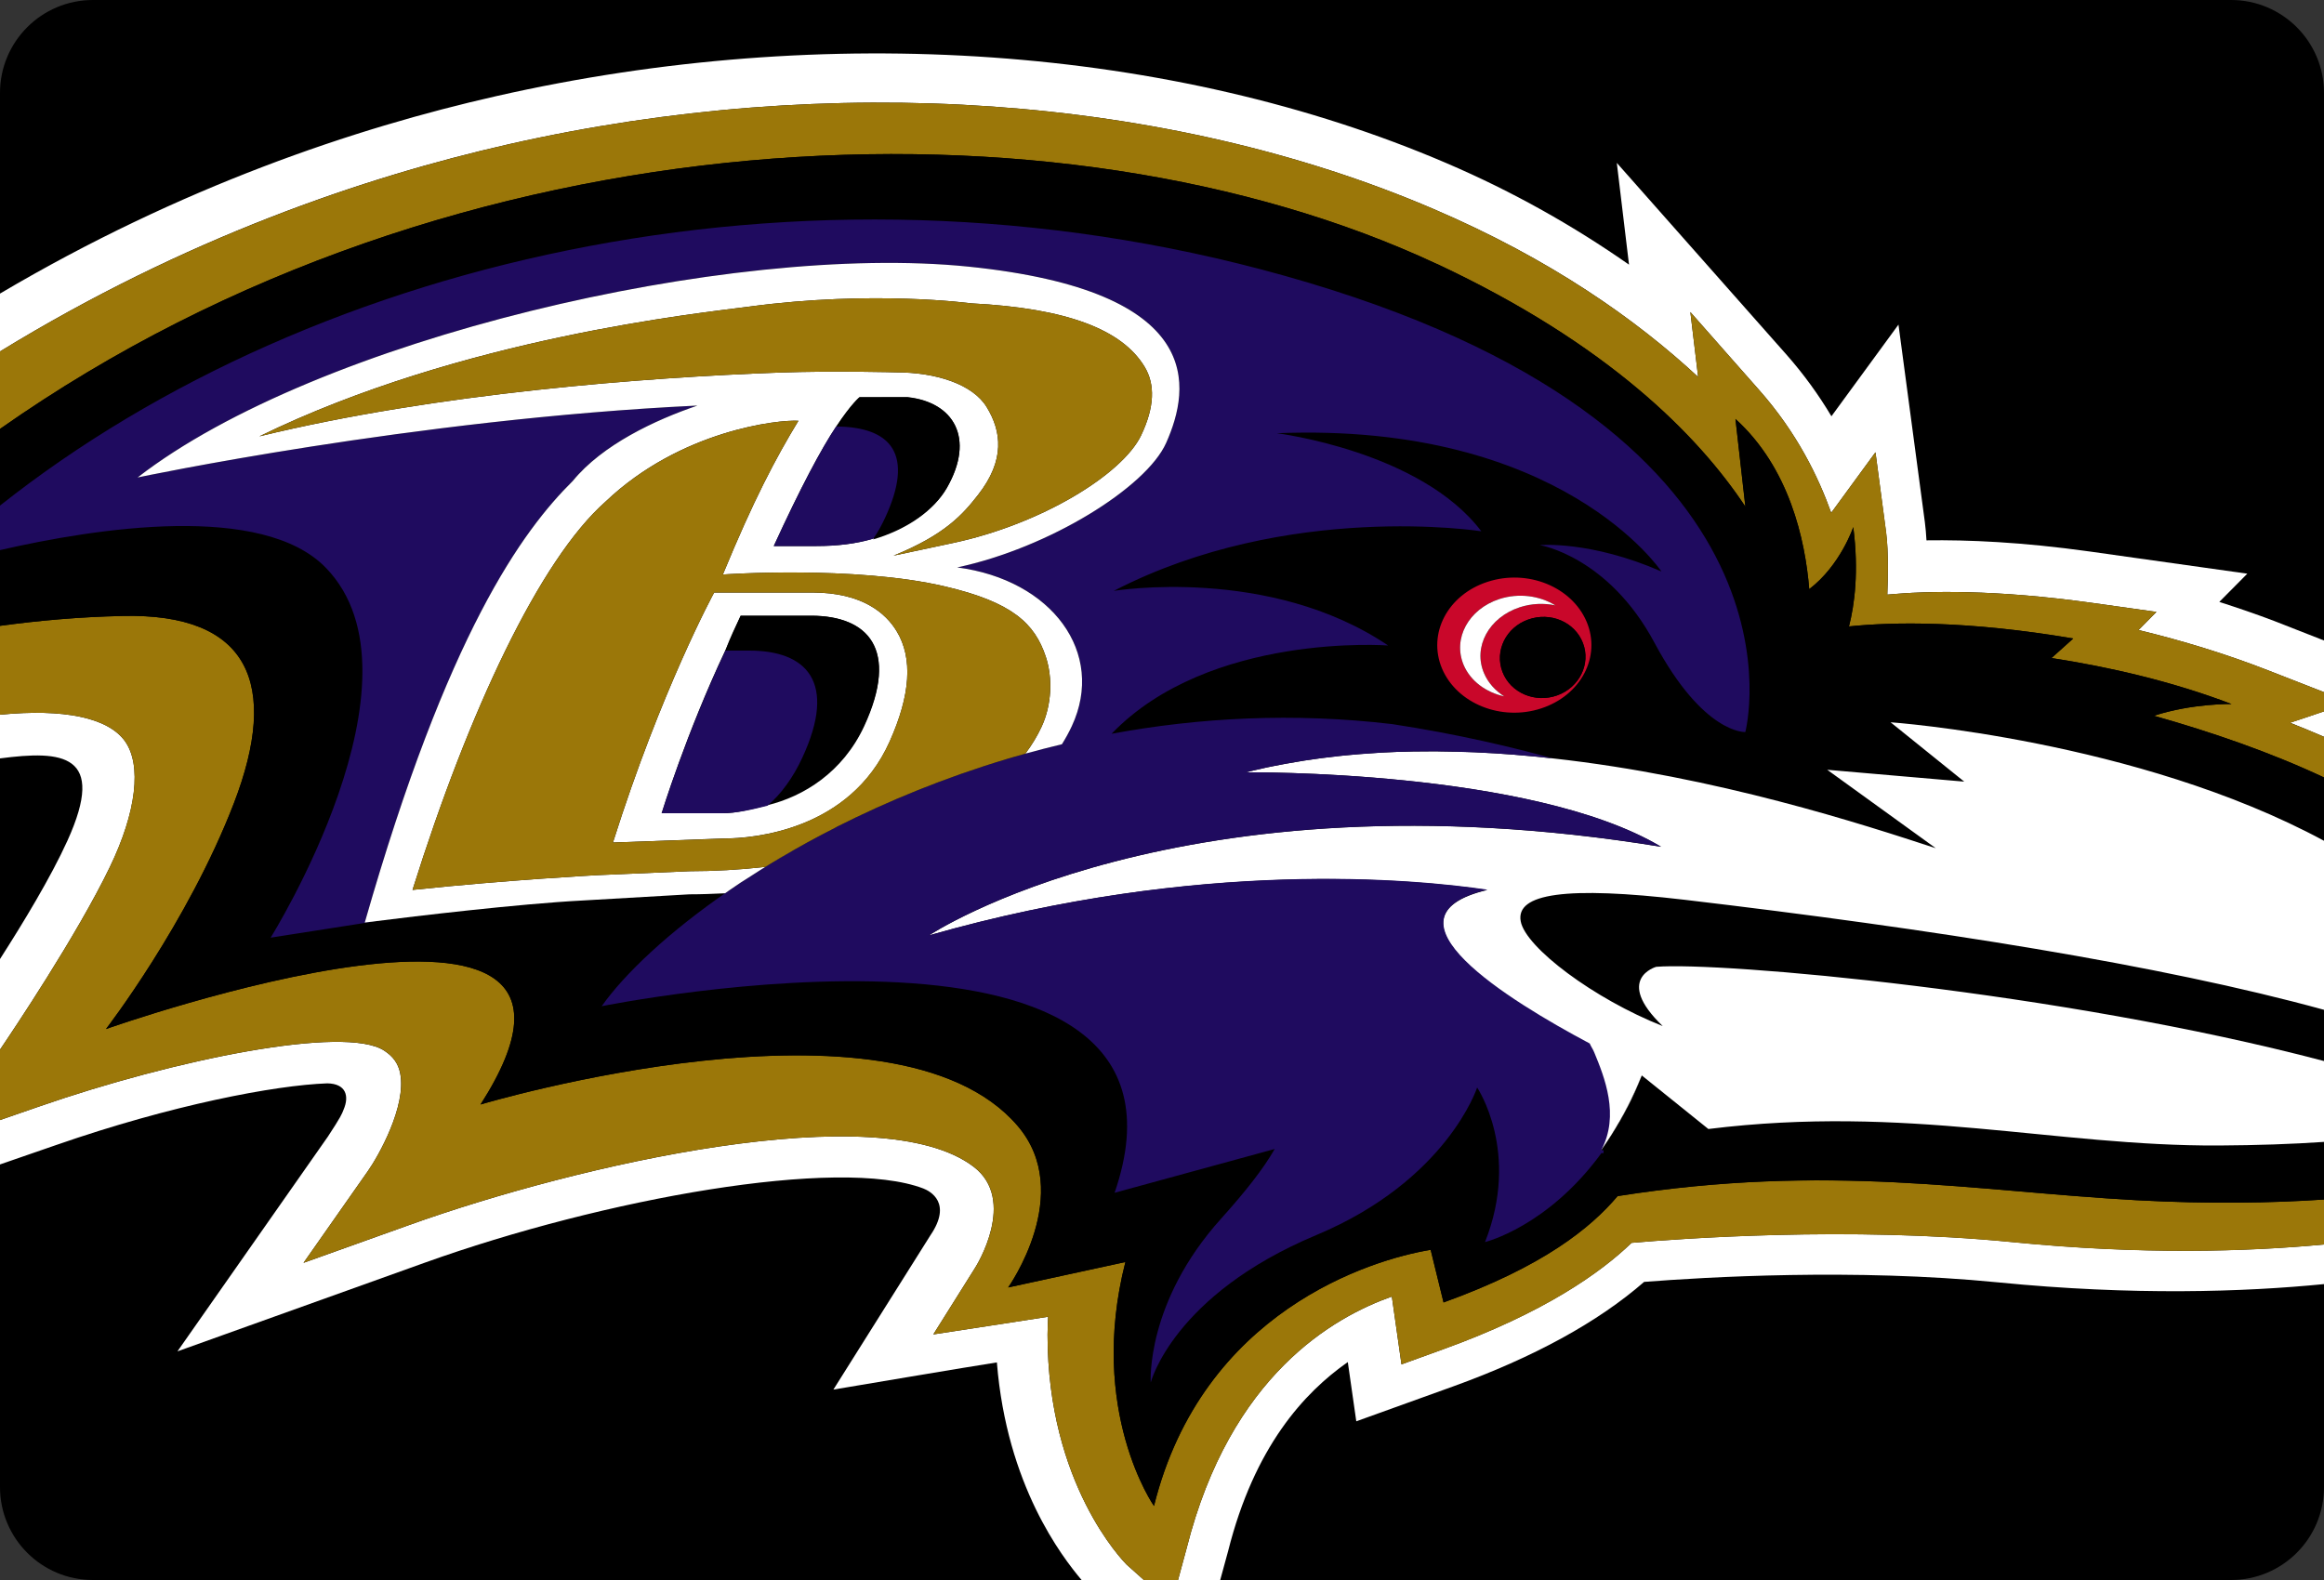
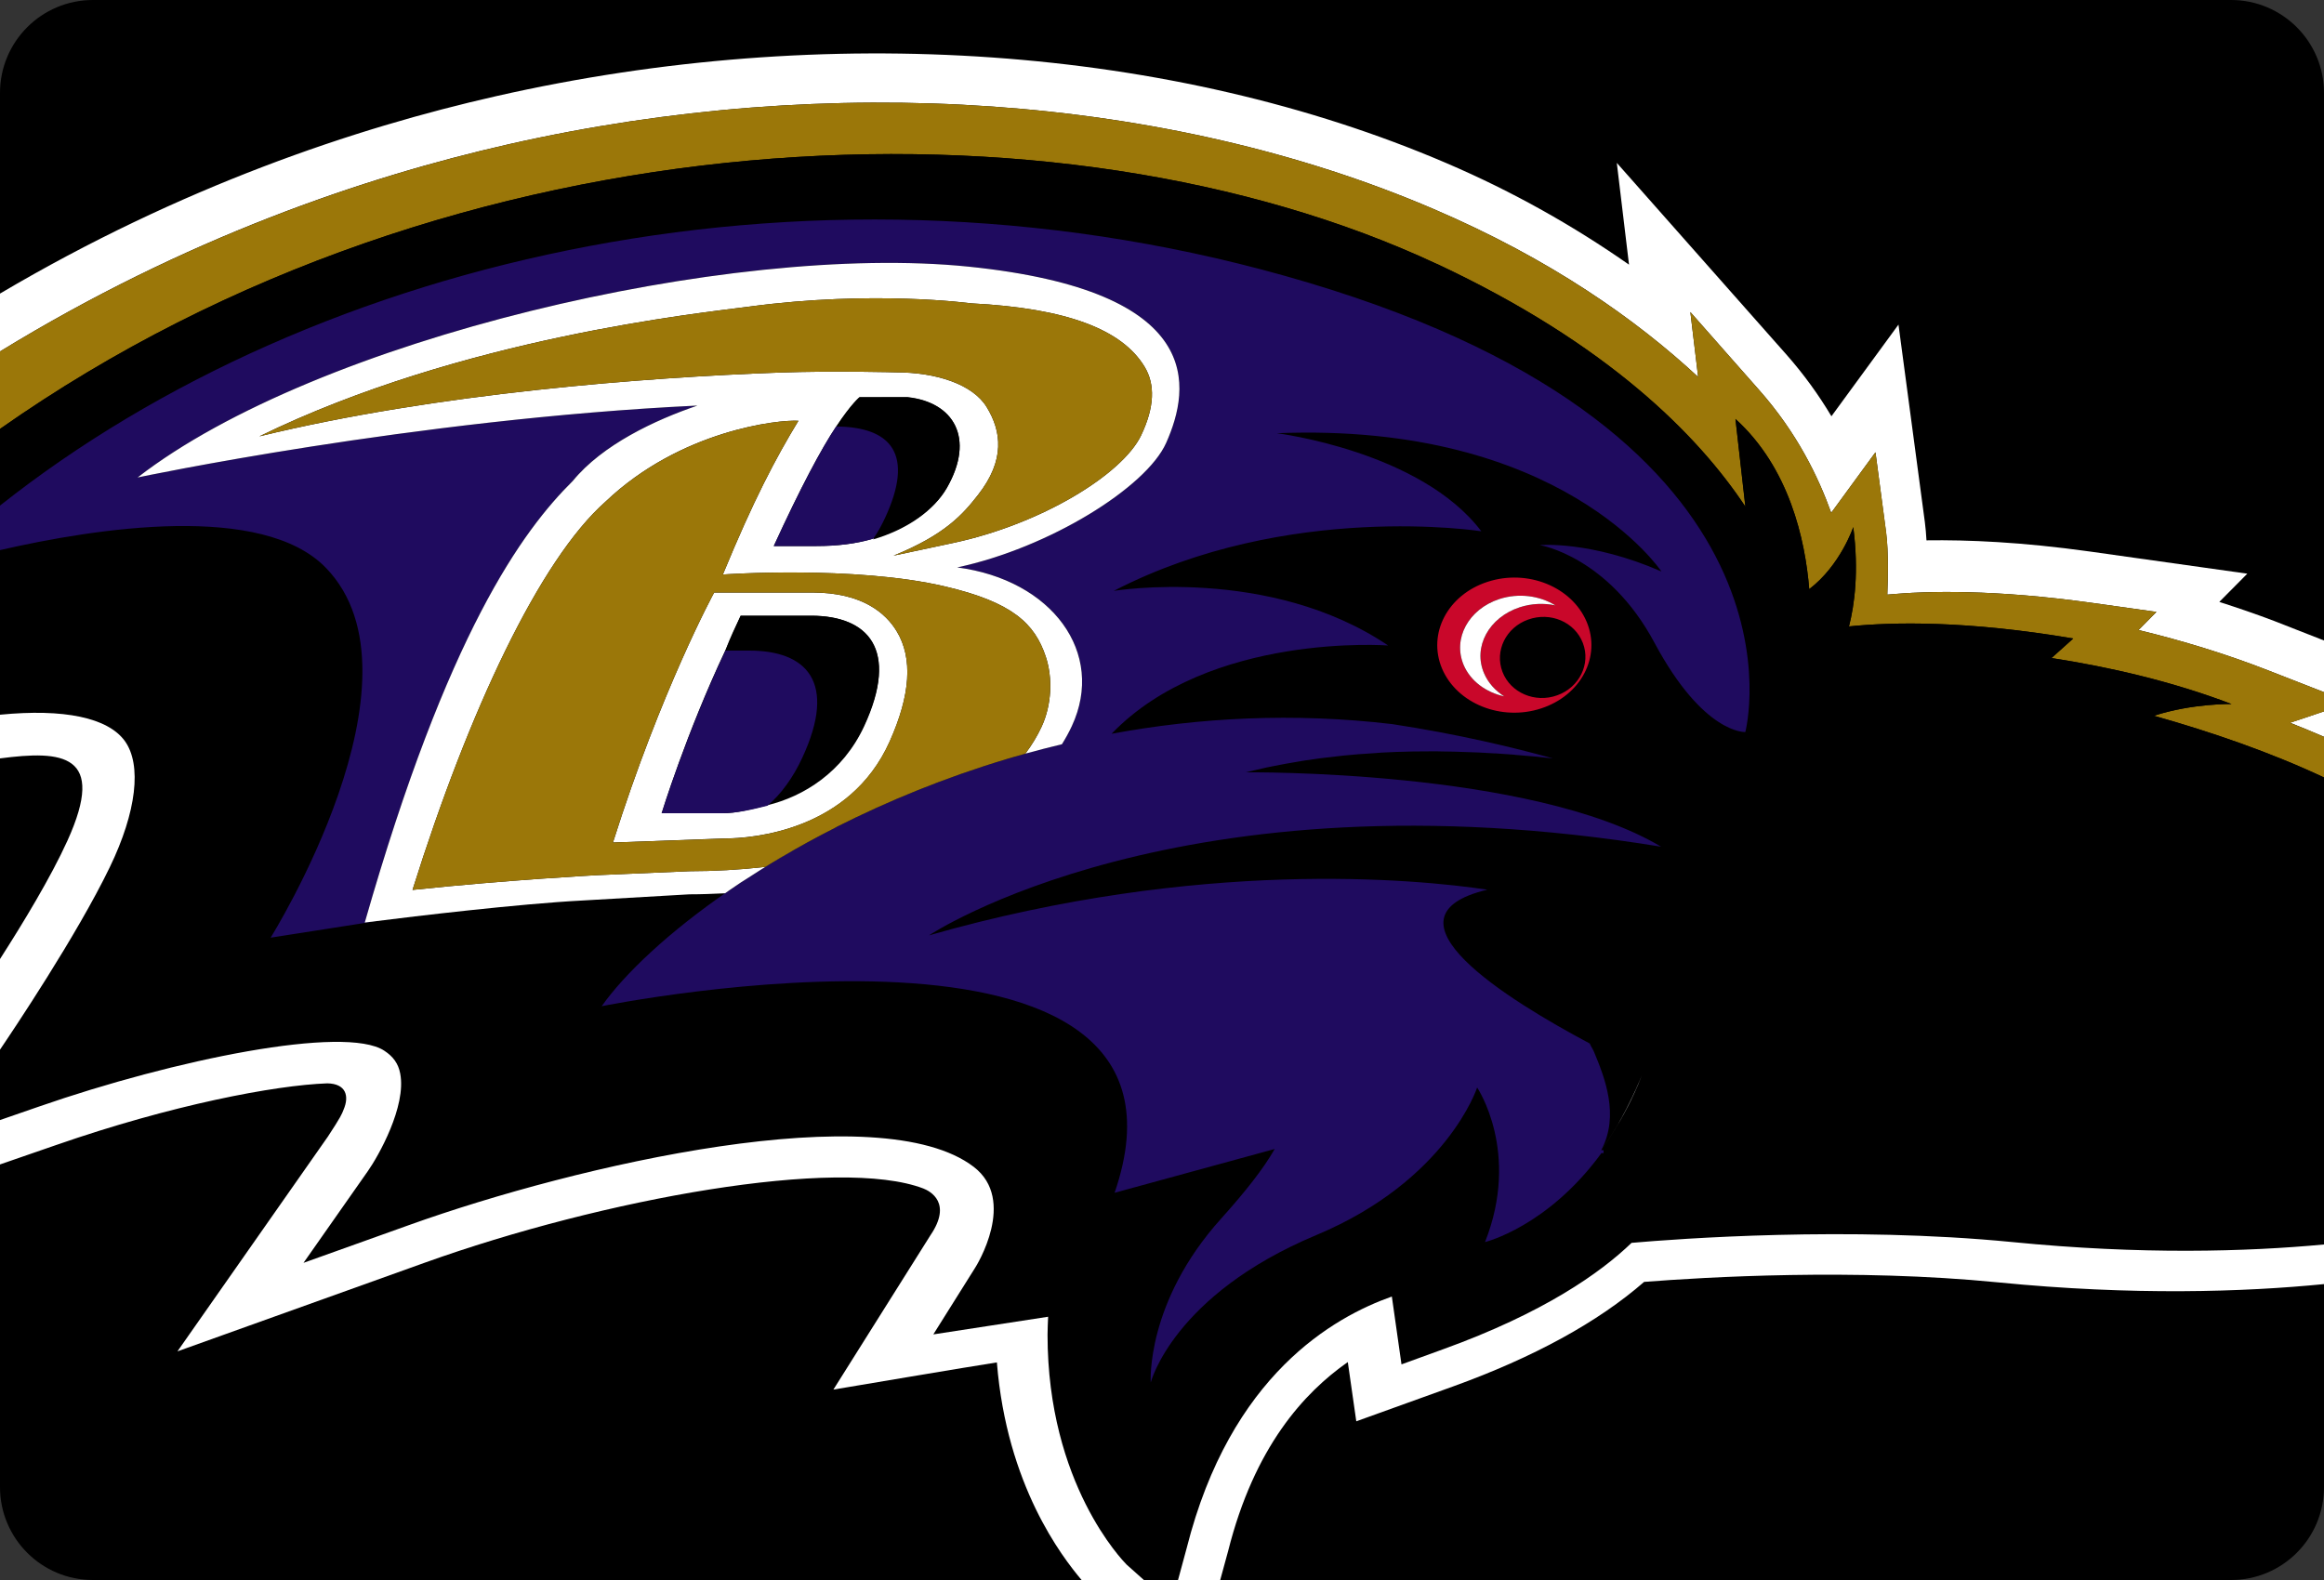
<svg xmlns="http://www.w3.org/2000/svg" width="200" height="136">
  <rect width="100%" height="100%" fill="#333333" stroke="none" />
  <g class="layer">
    <title>Layer 1</title>
    <path d="m200,128c0,4.42 -3.58,8 -8,8l-184,0c-4.42,0 -8,-3.58 -8,-8l0,-120c0,-4.42 3.58,-8 8,-8l184,0c4.42,0 8,3.58 8,8l0,120z" fill="#000000" id="svg_1" />
    <path d="m171.94,110.38c-12.34,-1.22 -25.19,-0.45 -30.45,-0.04c-3.98,3.46 -9.5,6.49 -16.48,9.01l-8.29,2.99c0,0 -0.73,-5.1 -0.73,-5.1c-3.79,2.65 -8.04,7.33 -10.3,16.27l-0.68,2.49l86.99,0c4.42,0 8,-3.18 8,-7.6l0,-17.87c-6.89,0.68 -16.42,1 -28.06,-0.15z" fill="none" id="svg_3" />
    <path d="m0,65.28l0,17.27c1.98,-3.09 4.36,-7.01 5.8,-10.18c3.41,-7.51 -0.45,-7.79 -5.8,-7.09z" fill="none" id="svg_4" />
    <path d="m71.72,119.61l8.35,-13.28c1.9,-2.79 -0.02,-3.81 -0.61,-4.03c-7.25,-2.77 -27.53,0.87 -42.94,6.4l-21.25,7.61l12.95,-18.49c1.12,-1.7 1.2,-1.92 1.35,-2.32c0.5,-1.16 0.21,-2.22 -1.4,-2.25c-4.51,0.16 -13.43,1.86 -23.37,5.32l-4.8,1.66l0,28.17c0,4.42 3.58,7.6 8,7.6l85.08,0c-1.68,-2 -6.44,-8.13 -7.28,-18.73c-1.76,0.26 -14.08,2.34 -14.08,2.34z" fill="none" id="svg_5" />
    <path d="m124.45,14.03c5.77,2.48 10.99,5.43 15.74,8.75c-0.47,-3.89 -1.05,-8.76 -1.05,-8.76l14.64,16.56c1.45,1.64 2.72,3.39 3.83,5.25c0.52,-0.72 5.77,-7.89 5.77,-7.89s2.27,17 2.27,17c0.06,0.48 0.11,1 0.14,1.57c3.55,-0.05 8.17,0.14 14.04,0.96l13.57,1.91c0,0 -1.24,1.25 -2.41,2.43c1.61,0.52 3.2,1.06 4.72,1.64l4.29,1.68l0,-47.13c0,-4.42 -3.58,-8 -8,-8l-184,0c-4.42,0 -8,3.58 -8,8l0,17.27c15.55,-9.19 30.53,-14.24 42.73,-17c28.38,-6.44 58.17,-4.34 81.72,5.76z" fill="none" id="svg_6" />
    <path d="m200,63.42l0,-2.19l-2.92,0.98c0.98,0.39 1.95,0.79 2.92,1.21z" fill="#FFFFFF" id="svg_7" />
    <path d="m123.37,17.99c10.09,4.32 17.45,9.52 22.77,14.46l-0.67,-5.59l5.91,6.7c3.3,3.73 5.11,7.52 6.21,10.58c0.48,-0.66 3.81,-5.21 3.81,-5.21l0.91,6.87c0.12,0.88 0.16,1.96 0.16,3.07c0,0.79 -0.02,1.57 -0.05,2.31c3.42,-0.32 9.24,-0.46 17.68,0.72l5.48,0.77c0,0 -0.8,0.81 -1.54,1.56c3.84,0.93 7.55,2.07 11.09,3.45l4.87,1.9l0,-4.45l-4.29,-1.68c-1.52,-0.58 -3.11,-1.12 -4.72,-1.64c1.17,-1.18 2.41,-2.43 2.41,-2.43l-13.57,-1.91c-5.87,-0.82 -10.49,-1.01 -14.04,-0.96c-0.03,-0.57 -0.08,-1.09 -0.14,-1.57c0,0 -2.27,-17 -2.27,-17s-5.25,7.17 -5.77,7.89c-1.11,-1.86 -2.38,-3.61 -3.83,-5.26l-14.64,-16.55c0,0 0.58,4.87 1.05,8.76c-4.75,-3.32 -9.97,-6.28 -15.74,-8.75c-23.55,-10.1 -53.34,-12.2 -81.72,-5.76c-12.2,2.76 -27.18,7.81 -42.73,17l0,4.98c15.91,-9.75 31.32,-15.01 43.76,-17.83c27.7,-6.28 56.72,-4.25 79.61,5.57z" fill="#FFFFFF" id="svg_8" />
    <path d="m10.74,63.78c-1.46,-2.01 -5.25,-2.8 -10.74,-2.26l0,3.76c5.35,-0.7 9.21,-0.42 5.8,7.09c-1.44,3.17 -3.82,7.09 -5.8,10.18l0,7.8c1.07,-1.58 6.6,-9.81 9.45,-15.71c2.3,-4.76 2.77,-8.81 1.29,-10.86z" fill="#FFFFFF" id="svg_9" />
    <path d="m115.99,117.24c0,0 0.73,5.1 0.73,5.1l8.3,-2.99c6.98,-2.52 12.5,-5.55 16.47,-9.01c5.26,-0.41 18.11,-1.18 30.45,0.04c11.64,1.15 21.17,0.83 28.06,0.15l0,-3.41c-6.64,0.62 -15.74,0.89 -26.84,-0.21c-14.09,-1.38 -28.75,-0.28 -32.75,0.07c-2.68,2.58 -7.55,6.03 -16.25,9.17l-3.55,1.29c0,0 -0.69,-4.85 -0.83,-5.84c-4.97,1.76 -13.89,6.73 -17.66,21.67l-0.74,2.73l3.63,0l0.68,-2.49c2.25,-8.94 6.51,-13.62 10.3,-16.27z" fill="#FFFFFF" id="svg_10" />
    <path d="m90.15,114.89c0,-0.5 0.03,-1.03 0.05,-1.55c-1.61,0.25 -3.25,0.5 -3.25,0.5l-6.63,1.02l3.57,-5.69c0.16,-0.23 3.64,-5.87 -0.09,-8.73c-8.04,-6.17 -34.08,-0.2 -48.6,5.01l-9.08,3.25l5.54,-7.9c0.9,-1.28 3.33,-5.57 2.78,-8.4c-0.16,-0.84 -0.59,-1.45 -1.37,-1.96c-3.4,-2.23 -18.07,0.76 -29.72,4.81l-3.35,1.16l0,3.82l4.8,-1.66c9.94,-3.46 18.86,-5.16 23.37,-5.32c1.61,0.03 1.9,1.09 1.4,2.26c-0.15,0.39 -0.23,0.61 -1.35,2.32l-12.95,18.49l21.25,-7.62c15.41,-5.53 35.69,-9.17 42.94,-6.4c0.59,0.23 2.51,1.24 0.61,4.03l-8.35,13.28c0,0 12.32,-2.08 14.07,-2.34c0.85,10.6 5.61,16.73 7.29,18.73l5.36,0l-1.49,-1.33c-0.31,-0.32 -6.8,-6.94 -6.8,-19.78z" fill="#FFFFFF" id="svg_11" />
-     <path d="m119.78,111.6c0.14,1 0.83,5.84 0.83,5.84l3.55,-1.28c8.7,-3.14 13.57,-6.59 16.25,-9.18c4,-0.34 18.66,-1.45 32.74,-0.06c11.11,1.1 20.21,0.83 26.85,0.2l0,-3.87c-4.49,0.3 -9.84,0.4 -16.12,0.06c-14.05,-0.77 -26.44,-3.22 -44.67,-0.35c-2.31,2.73 -6.36,6.04 -14.98,9.15l-1.11,-4.53c-5.14,0.84 -19.65,5.3 -23.81,22.05c0,0 -5.73,-8.18 -2.46,-21l-10.09,2.19c0,0 5.78,-8.11 0.82,-13.9c-10.67,-12.49 -46.23,-1.85 -46.23,-1.85c14.87,-23.18 -32.23,-6.49 -32.23,-6.49s7.01,-9.08 11,-19.42c3.97,-10.29 1.32,-16.4 -9.58,-16.14c-3.72,0.08 -7.25,0.4 -10.54,0.85l0,7.65c5.49,-0.54 9.28,0.25 10.74,2.26c1.48,2.05 1,6.1 -1.29,10.86c-2.85,5.9 -8.38,14.13 -9.45,15.71l0,6.06l3.35,-1.16c11.65,-4.05 26.32,-7.04 29.72,-4.82c0.78,0.52 1.21,1.13 1.38,1.97c0.54,2.83 -1.89,7.12 -2.79,8.4l-5.54,7.9l9.08,-3.25c14.52,-5.21 40.56,-11.18 48.61,-5.01c3.72,2.86 0.24,8.5 0.08,8.73l-3.57,5.69l6.63,-1.01c0,0 1.64,-0.26 3.25,-0.51c-0.02,0.52 -0.05,1.05 -0.05,1.55c0,12.84 6.49,19.46 6.8,19.78l1.49,1.33l2.94,0l0.74,-2.73c3.78,-14.94 12.69,-19.91 17.66,-21.67z" fill="#9b7709" id="svg_12" transform="matrix(1 0 0 1 0 0)" />
    <path d="m123.65,22.71c14.69,6.88 22.47,14.74 26.55,20.9l-0.85,-7.55c4.63,4.2 6,10.38 6.35,14.65c2.69,-2.05 3.79,-5.34 3.79,-5.34c0.49,3.82 0.11,6.68 -0.37,8.55c3.79,-0.39 10.16,-0.51 19.3,1.04l-1.87,1.68c4.99,0.77 10.35,2 15.49,3.96c0,0 -3.35,-0.07 -6.68,1.01c4.97,1.4 10.04,3.15 14.64,5.31l0,-3.5c-0.97,-0.42 -1.94,-0.82 -2.92,-1.2l2.92,-0.98l0,-1.66l-4.86,-1.9c-3.54,-1.38 -7.26,-2.52 -11.1,-3.45c0.74,-0.74 1.54,-1.56 1.54,-1.56l-5.48,-0.77c-8.44,-1.18 -14.26,-1.04 -17.68,-0.72c0.03,-0.74 0.05,-1.52 0.05,-2.31c0,-1.1 -0.04,-2.19 -0.15,-3.07l-0.92,-6.87c0,0 -3.33,4.55 -3.81,5.21c-1.1,-3.06 -2.91,-6.85 -6.21,-10.58l-5.91,-6.7l0.67,5.59c-5.32,-4.94 -12.68,-10.13 -22.77,-14.46c-22.89,-9.82 -51.91,-11.85 -79.61,-5.57c-12.44,2.83 -27.85,8.09 -43.76,17.83l0,6.67c39.21,-27.56 91.38,-29.29 123.65,-14.2l0,-0.01z" fill="#9b7709" id="svg_13" transform="matrix(1 0 0 1 0 0)" />
    <path d="m113.62,65.27c0.14,-0.02 0.27,-0.03 0.41,-0.05c-0.14,0.02 -0.27,0.03 -0.41,0.05z" id="svg_14" />
    <path d="m120.23,64.72c0.15,0 0.3,0 0.46,-0.01c-0.16,0 -0.31,0.01 -0.46,0.01z" id="svg_15" />
    <path d="m121.75,64.68c0.15,0 0.3,0 0.44,0c-0.14,0 -0.29,0 -0.44,0z" id="svg_16" />
    <path d="m123.58,64.67c0.13,0 0.26,0 0.39,0.01c-0.13,-0.01 -0.26,-0.01 -0.39,-0.01z" id="svg_17" />
    <path d="m125.17,64.7c0.1,0 0.2,0 0.31,0c-0.11,0 -0.21,0 -0.31,0z" id="svg_18" />
    <path d="m126.94,64.75c0.09,0.01 0.19,0.01 0.29,0.02c-0.1,-0.01 -0.2,-0.01 -0.29,-0.02z" id="svg_19" />
    <path d="m128.64,64.84c0.03,0.01 0.06,0.01 0.09,0.01c-0.03,0 -0.06,0 -0.09,-0.01z" id="svg_20" />
    <path d="m116.91,64.92c0.15,-0.01 0.31,-0.02 0.46,-0.04c-0.15,0.02 -0.31,0.03 -0.46,0.04z" id="svg_21" />
    <path d="m108.62,66.15c0.13,-0.03 0.26,-0.06 0.39,-0.09c-0.13,0.03 -0.26,0.06 -0.39,0.09z" id="svg_22" />
    <path d="m115.07,65.1c0.18,-0.02 0.35,-0.04 0.52,-0.06c-0.17,0.02 -0.34,0.04 -0.52,0.06z" id="svg_23" />
    <path d="m111.81,65.54c0.16,-0.03 0.32,-0.05 0.48,-0.08c-0.16,0.03 -0.32,0.05 -0.48,0.08z" id="svg_24" />
    <path d="m110.39,65.79c0.08,-0.02 0.17,-0.03 0.26,-0.05c-0.09,0.02 -0.18,0.03 -0.26,0.05z" id="svg_25" />
    <path d="m118.39,64.81c0.17,-0.01 0.33,-0.02 0.5,-0.03c-0.17,0.01 -0.33,0.02 -0.5,0.03z" id="svg_26" />
    <path d="m112.57,24.32c44.35,13.23 37.64,38.68 37.64,38.68s-3.59,0.23 -7.81,-7.67c-3.99,-7.45 -9.88,-8.41 -9.88,-8.41s4.35,-0.4 10.46,2.26c0,0 -8.58,-12.88 -33.1,-11.89c0,0 12.37,1.52 17.6,8.44c0,0 -16.65,-2.63 -31.63,5.13c0,0 13.36,-2.21 23.61,4.69c0,0 -15.37,-1.15 -23.8,7.61c7.51,-1.39 15.65,-1.84 24.17,-0.83c5.58,0.84 10.32,1.97 13.81,2.95c14.06,1.55 26.75,5.7 32.94,7.73l-9.34,-6.76l11.8,1.03l-6.34,-5.12c0,0 21.19,1.51 37.3,10.21l0,-5.45c-4.6,-2.16 -9.67,-3.91 -14.64,-5.31c3.33,-1.08 6.68,-1.01 6.68,-1.01c-5.14,-1.96 -10.5,-3.18 -15.49,-3.96l1.87,-1.68c-9.14,-1.55 -15.51,-1.43 -19.3,-1.04c0.48,-1.87 0.86,-4.73 0.37,-8.55c0,0 -1.1,3.29 -3.79,5.34c-0.35,-4.27 -1.72,-10.45 -6.35,-14.65l0.86,7.55c-4.09,-6.16 -11.86,-14.02 -26.56,-20.89c-32.27,-15.09 -84.43,-13.36 -123.65,14.2l0,6.61c27.09,-21.48 70.67,-31.72 112.57,-19.21zm20.05,36.66c-3.43,1.12 -7.24,-0.42 -8.52,-3.43c-1.27,-3.02 0.49,-6.36 3.92,-7.47c3.43,-1.12 7.24,0.42 8.52,3.43c1.27,3.01 -0.48,6.35 -3.92,7.47z" id="svg_27" />
    <path d="m130.87,79.31c0.41,2.24 6.3,6.68 12.22,9.01c-4.23,-4.06 -0.56,-5.1 -0.56,-5.1c5.43,-0.44 34.72,2.12 57.47,8.11l0,-4.4c-14.06,-3.87 -33.75,-6.97 -55.02,-9.48c-10.23,-1.2 -14.55,-0.53 -14.11,1.85l0,0.01z" id="svg_28" />
    <path d="m130.3,64.96c0.05,0 0.1,0.01 0.15,0.01c-0.05,0 -0.1,-0.01 -0.15,-0.01z" id="svg_29" />
    <path d="m65.56,74.81c-0.1,0.06 -0.36,0.22 -0.63,0.4c0.21,-0.14 0.42,-0.27 0.63,-0.4z" id="svg_30" />
    <path d="m64.86,75.25c-0.3,0.19 -0.61,0.39 -0.74,0.48c0.25,-0.17 0.49,-0.33 0.74,-0.48z" id="svg_31" />
    <path d="m137.62,99.24l0,0c0,0 0.01,-0.01 0.02,-0.02c0,0 0.01,-0.01 0.01,-0.02c-0.02,0.02 -0.02,0.04 -0.03,0.04z" id="svg_32" />
    <path d="m20.12,69.16c-3.99,10.34 -11,19.41 -11,19.41s47.1,-16.68 32.24,6.5c0,0 35.55,-10.65 46.22,1.84c4.95,5.8 -0.82,13.91 -0.82,13.91l10.09,-2.19c-3.27,12.81 2.46,21 2.46,21c4.16,-16.75 18.67,-21.21 23.81,-22.05l1.11,4.53c8.61,-3.11 12.66,-6.43 14.98,-9.16c18.23,-2.86 30.62,-0.41 44.67,0.36c6.28,0.34 11.63,0.24 16.12,-0.06l0,-4.96c-2.77,0.19 -5.77,0.29 -9.04,0.31c-14.18,0.08 -26.81,-3.53 -43.93,-1.42l-5.74,-4.6c-0.78,1.99 -1.7,3.66 -2.42,4.83c-0.65,1.05 -1.12,1.67 -1.23,1.81c-0.01,0.01 -0.02,0.02 -0.02,0.03c-4.64,6.36 -9.82,7.66 -9.82,7.66c3.07,-7.76 -0.68,-13.3 -0.68,-13.3s-2.59,7.99 -13.84,12.7c-12.34,5.16 -14.25,12.69 -14.25,12.69s-0.45,-6.89 6.06,-14.12c2.1,-2.34 3.64,-4.28 4.61,-5.98l-13.79,3.77c9.25,-26.88 -44.13,-16.07 -44.13,-16.07c1.96,-2.78 5.75,-6.37 10.96,-9.95c-0.11,0.07 -0.23,0.16 -0.35,0.23c-1.04,0.06 -2.06,0.1 -3.06,0.1l-9.18,0.52c-5.46,0.29 -14.66,1.39 -17.72,1.78l-9.14,1.43c0,0 13.97,-22.34 4.75,-31.84c-5.46,-5.63 -19.71,-3.43 -28.04,-1.52l0,6.52c3.29,-0.45 6.82,-0.77 10.54,-0.85c10.9,-0.26 13.55,5.85 9.58,16.14z" id="svg_33" />
    <path d="m140.8,93.72c-0.12,0.26 -0.24,0.52 -0.36,0.77c-0.01,0.03 -0.03,0.05 -0.04,0.08c-0.55,1.15 -1.09,2.11 -1.54,2.84c0.73,-1.17 1.65,-2.84 2.43,-4.83c-0.16,0.38 -0.31,0.74 -0.47,1.09c-0.01,0.01 -0.01,0.03 -0.02,0.05z" fill="#FFFFFF" id="svg_34" />
-     <path d="m169.04,67.28l-11.79,-1.02l9.34,6.75c-6.2,-2.03 -18.88,-6.18 -32.95,-7.73l0,0c-1.06,-0.12 -2.12,-0.22 -3.19,-0.31c-0.05,0 -0.1,-0.01 -0.15,-0.01c-0.52,-0.04 -1.04,-0.08 -1.56,-0.11c-0.03,0 -0.06,0 -0.1,-0.01c-0.47,-0.02 -0.94,-0.05 -1.41,-0.07c-0.1,-0.01 -0.19,-0.01 -0.29,-0.02c-0.49,-0.02 -0.97,-0.03 -1.46,-0.05c-0.1,0 -0.21,0 -0.31,0c-0.4,-0.01 -0.8,-0.02 -1.2,-0.02c-0.13,-0.01 -0.26,-0.01 -0.39,-0.01c-0.46,0 -0.92,0 -1.38,0.01c-0.15,0 -0.3,0 -0.45,0c-0.35,0.01 -0.71,0.02 -1.06,0.03c-0.15,0 -0.31,0.01 -0.46,0.01c-0.44,0.02 -0.89,0.04 -1.33,0.06c-0.17,0.01 -0.34,0.02 -0.51,0.03c-0.34,0.02 -0.68,0.05 -1.02,0.07c-0.15,0.01 -0.31,0.02 -0.46,0.04c-0.44,0.03 -0.88,0.08 -1.32,0.12c-0.17,0.02 -0.34,0.04 -0.51,0.05c-0.35,0.04 -0.7,0.08 -1.05,0.13c-0.13,0.01 -0.27,0.03 -0.4,0.05c-0.45,0.06 -0.89,0.12 -1.33,0.19c-0.16,0.03 -0.32,0.05 -0.48,0.08c-0.39,0.06 -0.78,0.13 -1.17,0.2c-0.09,0.01 -0.17,0.03 -0.26,0.05c-0.46,0.08 -0.92,0.18 -1.38,0.27c-0.13,0.03 -0.26,0.06 -0.39,0.09c-0.48,0.1 -0.94,0.21 -1.41,0.33c0,0 24.54,-0.27 35.74,6.41c-41.46,-6.77 -63.01,7.63 -63.01,7.63c23.32,-6.66 41.93,-4.82 48.04,-3.91c-9.81,2.34 1.73,9.52 8.79,13.27c0.1,0.25 0.22,0.53 0.34,0.83c0.89,2.13 2.16,5.58 0.51,8.53c0.01,-0.01 0.02,-0.02 0.03,-0.04c0.96,-1.31 1.89,-2.85 2.75,-4.63c0.01,-0.03 0.03,-0.06 0.04,-0.09c0.12,-0.25 0.24,-0.5 0.36,-0.77c0.01,-0.01 0.01,-0.03 0.02,-0.05c0.16,-0.35 0.31,-0.71 0.47,-1.09l5.73,4.61c17.13,-2.12 29.76,1.49 43.94,1.42c3.27,-0.02 6.27,-0.12 9.04,-0.31l0,-6.96c-22.75,-6 -52.04,-8.56 -57.47,-8.11c0,0 -3.67,1.03 0.56,5.1c-5.92,-2.34 -11.81,-6.77 -12.22,-9.02c-0.44,-2.39 3.88,-3.05 14.11,-1.85c21.27,2.51 40.96,5.6 55.02,9.47l0,-14.55c-16.11,-8.7 -37.3,-10.2 -37.3,-10.2l6.34,5.11z" fill="#FFFFFF" id="svg_35" />
-     <path d="m140.82,93.66c-0.01,0.02 -0.02,0.04 -0.02,0.06" fill="none" id="svg_36" />
    <path d="m28.04,48.87c9.22,9.5 -4.75,31.84 -4.75,31.84l9.14,-1.43c-0.66,0.07 -1.04,0.13 -1.04,0.13c7.14,-24.98 13.59,-33.73 17.9,-38.02c2.56,-3.13 7.09,-5.24 10.73,-6.48c-24.43,1.16 -48.18,6.19 -48.18,6.19c15.37,-11.92 50.97,-20.25 71.5,-18.15c20.53,2.09 19.13,10.42 17.02,15.17c-1.71,3.84 -10.09,9.04 -17.98,10.72c8.16,1.06 12.79,7.36 9.86,13.65c-0.25,0.55 -0.54,1.07 -0.85,1.57c-1.09,0.26 -2.16,0.53 -3.22,0.83c-0.45,0.13 -0.91,0.26 -1.36,0.39c-0.06,0.02 -0.13,0.04 -0.19,0.06c-5.35,1.6 -10.26,3.63 -14.63,5.84c-0.01,0.01 -0.02,0.01 -0.02,0.02c-0.42,0.21 -0.84,0.42 -1.25,0.64c-0.04,0.02 -0.08,0.04 -0.12,0.07c-0.37,0.19 -0.74,0.39 -1.1,0.59c-0.08,0.04 -0.16,0.08 -0.23,0.13c-0.29,0.16 -0.58,0.32 -0.87,0.48c-0.15,0.09 -0.31,0.18 -0.46,0.27c-0.3,0.17 -0.59,0.35 -0.89,0.52c-0.22,0.13 -0.45,0.26 -0.67,0.4c-0.27,0.17 -0.55,0.34 -0.82,0.51c-0.21,0.13 -0.42,0.26 -0.63,0.4c-0.02,0.01 -0.04,0.02 -0.06,0.04c-0.26,0.15 -0.5,0.31 -0.75,0.48c-0.22,0.14 -0.44,0.28 -0.65,0.43c-0.25,0.16 -0.49,0.33 -0.73,0.49c-5.21,3.58 -8.99,7.17 -10.96,9.96c0,0 53.39,-10.82 44.14,16.06l13.78,-3.77c-0.97,1.7 -2.5,3.64 -4.6,5.98c-6.52,7.23 -6.07,14.12 -6.07,14.12s1.92,-7.53 14.25,-12.69c11.25,-4.71 13.84,-12.7 13.84,-12.7s3.75,5.54 0.68,13.3c0,0 5.38,-1.3 10.02,-7.66l0.18,0.01l0,-0.26l-0.2,0c1.6,-3 0.28,-6.28 -0.6,-8.41c-0.12,-0.3 -0.29,-0.52 -0.39,-0.77c-7.05,-3.75 -18.62,-10.9 -8.81,-13.24c-6.11,-0.91 -24.73,-2.73 -48.05,3.93c0,0 21.55,-14.39 63,-7.63c-11.19,-6.68 -35.74,-6.4 -35.74,-6.4c0.47,-0.12 0.94,-0.22 1.41,-0.33c0.13,-0.03 0.26,-0.06 0.39,-0.09c0.46,-0.09 0.92,-0.19 1.38,-0.27c0.08,-0.02 0.17,-0.03 0.26,-0.05c0.39,-0.07 0.77,-0.14 1.16,-0.2c0.16,-0.03 0.32,-0.05 0.48,-0.08c0.44,-0.06 0.89,-0.13 1.33,-0.19c0.14,-0.02 0.27,-0.03 0.41,-0.05c0.35,-0.04 0.69,-0.08 1.04,-0.12c0.18,-0.02 0.35,-0.04 0.52,-0.06c0.44,-0.04 0.88,-0.08 1.32,-0.12c0.15,-0.01 0.31,-0.02 0.46,-0.03c0.34,-0.03 0.68,-0.05 1.02,-0.07c0.17,-0.01 0.34,-0.02 0.51,-0.04c0.44,-0.02 0.88,-0.04 1.33,-0.06c0.15,0 0.3,-0.01 0.46,-0.01c0.35,-0.01 0.71,-0.02 1.06,-0.03c0.15,0 0.3,0 0.44,0c0.46,-0.01 0.92,-0.01 1.39,-0.01c0.13,0 0.26,0.01 0.39,0.01c0.4,0 0.8,0.01 1.2,0.02c0.1,0 0.2,0 0.31,0.01c0.48,0.01 0.97,0.03 1.45,0.05c0.1,0 0.2,0.01 0.3,0.01c0.47,0.02 0.94,0.05 1.41,0.08c0.03,0 0.06,0 0.09,0c0.53,0.04 1.05,0.07 1.57,0.11c0.05,0.01 0.1,0.01 0.15,0.02c1.07,0.08 2.13,0.18 3.19,0.3l0,0c-3.49,-0.97 -8.24,-2.1 -13.81,-2.95c-8.53,-1.01 -16.67,-0.56 -24.17,0.83c8.43,-8.76 23.8,-7.6 23.8,-7.6c-10.25,-6.91 -23.61,-4.7 -23.61,-4.7c14.98,-7.75 31.63,-5.13 31.63,-5.13c-5.23,-6.91 -17.6,-8.44 -17.6,-8.44c24.52,-0.99 33.1,11.9 33.1,11.9c-6.11,-2.67 -10.46,-2.27 -10.46,-2.27s5.89,0.96 9.87,8.42c4.23,7.89 7.81,7.67 7.81,7.67s6.72,-25.45 -37.64,-38.69c-41.89,-12.51 -85.47,-2.27 -112.56,19.2l0,3.83c8.33,-1.91 22.58,-4.11 28.04,1.52z" fill="#1f0b5f" id="svg_37" transform="matrix(1 0 0 1 0 0)" />
    <path d="m137.65,99.2c-0.01,0.01 -0.01,0.02 -0.01,0.02c0.11,-0.14 0.58,-0.76 1.22,-1.81c0.45,-0.73 0.99,-1.69 1.54,-2.84c-0.86,1.78 -1.8,3.32 -2.75,4.64l0,-0.01z" fill="#231F20" id="svg_38" />
    <path d="m140.44,94.48c0.12,-0.24 0.24,-0.5 0.36,-0.77c-0.12,0.27 -0.24,0.52 -0.36,0.77z" fill="#231F20" id="svg_39" />
    <path d="m140.4,94.57c0.01,-0.03 0.03,-0.06 0.04,-0.09c-0.01,0.04 -0.03,0.06 -0.04,0.09z" fill="#231F20" id="svg_40" />
    <path d="m137.61,99.26l0.01,-0.01c0,-0.01 0.01,-0.02 0.02,-0.03c-0.01,0.01 -0.02,0.02 -0.02,0.02s-0.01,0.02 -0.01,0.02z" fill="#231F20" id="svg_41" />
    <path d="m141.29,92.58c-0.15,0.37 -0.31,0.73 -0.47,1.08c0.16,-0.35 0.31,-0.7 0.47,-1.08z" fill="#231F20" id="svg_42" />
    <path d="m70.72,71.84c-0.04,0.02 -0.08,0.04 -0.12,0.06c0.04,-0.02 0.08,-0.04 0.12,-0.06z" fill="#FFFFFF" id="svg_43" />
-     <path d="m71.99,71.18c-0.01,0.01 -0.02,0.01 -0.02,0.02c0,-0.01 0.01,-0.01 0.02,-0.02z" fill="#FFFFFF" id="svg_44" />
    <path d="m64.12,75.73c0.13,-0.09 0.44,-0.29 0.75,-0.48c0.02,-0.02 0.04,-0.03 0.06,-0.04c0.27,-0.18 0.53,-0.34 0.63,-0.4c0.27,-0.17 0.55,-0.34 0.82,-0.51c0.22,-0.14 0.45,-0.27 0.67,-0.4c0.3,-0.17 0.59,-0.35 0.89,-0.52c0.16,-0.09 0.31,-0.18 0.46,-0.27c-0.87,0.5 -1.73,1 -2.55,1.51c-2.22,0.25 -4.41,0.37 -6.5,0.37l-7.94,0.34c0,0 -7.56,0.39 -15.91,1.27c4.85,-15.44 10.95,-28.41 16.6,-33.41c6.48,-6.18 14.93,-7.08 16.61,-6.97c-1.95,3.2 -3.9,6.9 -6.5,13.23c0,0 11.32,-0.79 19.08,1.02c5.89,1.37 7.76,3.24 8.7,6.03c0.62,1.85 0.52,4.18 -0.35,6.05c-0.38,0.82 -0.85,1.59 -1.4,2.32c-0.02,0.01 -0.04,0.01 -0.07,0.02c1.06,-0.29 2.13,-0.57 3.22,-0.83c0.31,-0.5 0.6,-1.02 0.85,-1.56c2.93,-6.3 -1.7,-12.59 -9.86,-13.66c7.89,-1.68 16.27,-6.88 17.98,-10.72c2.11,-4.75 3.51,-13.07 -17.02,-15.17c-20.53,-2.09 -56.13,6.23 -71.5,18.15c0,0 23.75,-5.03 48.18,-6.19c-3.64,1.24 -8.17,3.36 -10.73,6.49c-4.32,4.28 -10.76,13.03 -17.9,38.01c0,0 0.38,-0.05 1.04,-0.13c3.06,-0.39 12.27,-1.49 17.72,-1.77l9.18,-0.53c1,0 2.03,-0.04 3.07,-0.09c0.11,-0.08 0.23,-0.17 0.34,-0.24c0.24,-0.16 0.48,-0.33 0.72,-0.49c0.22,-0.15 0.44,-0.3 0.66,-0.43zm6.16,-28.73l-3.69,0c2.29,-5 4.1,-8.39 5.37,-10.29c1.3,-1.97 2.01,-2.53 2.01,-2.53l4.12,0c3.97,0.42 5.85,3.51 3.4,7.8c-1.12,1.94 -3.4,3.51 -6.34,4.38c-1.48,0.45 -3.12,0.64 -4.87,0.64zm-47.96,-9.44c17.45,-8.52 37.95,-10.61 42.17,-11.17c10.66,-1.43 19.08,-0.28 19.08,-0.28c8.32,0.42 13,2.29 14.92,5.44c0.94,1.54 0.87,3.49 -0.29,5.93c-1.6,3.33 -8.54,7.63 -16.19,9.26l-5.12,1.09c4.44,-1.8 5.97,-3.56 7.27,-5.22c2.37,-3.02 2.02,-5.49 0.76,-7.56c-1.21,-1.99 -4.38,-3 -7.8,-3c0,0 -5.27,-0.15 -10.07,0.02c-11.43,0.41 -29.47,1.77 -44.73,5.49z" fill="#FFFFFF" id="svg_45" />
    <path d="m76.56,63.84c1.78,-3.98 2.03,-7.17 0.6,-9.52c-0.92,-1.51 -2.92,-3.32 -7.27,-3.32l-8.43,0c0,0 -4.56,8.36 -8.71,21.52l9.57,-0.35c2.49,0 10.81,-0.67 14.24,-8.33zm-10.51,5.47c-1.39,0.36 -2.73,0.69 -3.87,0.69l-5.24,0c0,0 2.1,-6.87 5.49,-14.04c0.42,-0.88 0.85,-1.96 1.31,-2.96l6.07,0c4.89,0 7.6,2.95 4.56,9.51c-1.85,3.98 -5.22,6.04 -8.32,6.8z" fill="#FFFFFF" id="svg_46" />
    <path d="m69.5,72.5c-0.08,0.04 -0.16,0.08 -0.23,0.12c0.07,-0.04 0.15,-0.08 0.23,-0.12z" fill="#FFFFFF" id="svg_47" />
    <path d="m86.81,65.28c-0.06,0.02 -0.13,0.04 -0.19,0.06c0.06,-0.02 0.13,-0.04 0.19,-0.06z" fill="#FFFFFF" id="svg_48" />
    <path d="m81.49,41.99c2.45,-4.29 0.57,-7.37 -3.4,-7.79l-4.12,0.01c0,0 -0.71,0.59 -2.01,2.56c4.79,0.04 6.74,2.43 4.2,7.88c-0.32,0.69 -0.65,1.28 -1.01,1.78c2.94,-0.87 5.22,-2.5 6.34,-4.44z" id="svg_49" />
    <path d="m69.81,53l-6.07,0c-0.46,1 -0.89,1.8 -1.31,3l2.06,0c4.89,0 7.6,2.67 4.55,9.23c-0.77,1.67 -1.82,2.92 -2.99,3.91c3.1,-0.76 6.46,-2.74 8.32,-6.72c3.04,-6.56 0.33,-9.42 -4.56,-9.42z" id="svg_50" />
    <path d="m69.04,65.23c3.05,-6.56 0.34,-9.23 -4.55,-9.23l-2.06,0c-3.39,7.2 -5.49,14 -5.49,14l5.24,0c1.14,0 2.48,-0.29 3.87,-0.65c1.17,-0.99 2.22,-2.45 2.99,-4.12z" fill="#1f0b5f" id="svg_51" transform="matrix(1 0 0 1 0 0)" />
    <path d="m71.96,36.71c-1.27,1.9 -3.08,5.29 -5.37,10.29l3.69,0c1.75,0 3.39,-0.19 4.87,-0.63c0.36,-0.5 0.69,-1.09 1.01,-1.78c2.54,-5.45 0.59,-7.84 -4.2,-7.88z" fill="#1f0b5f" id="svg_52" transform="matrix(1 0 0 1 0 0)" />
    <path d="m77.13,32.05c3.41,0 6.58,1.01 7.79,3c1.26,2.07 1.61,4.54 -0.76,7.56c-1.3,1.66 -2.83,3.42 -7.27,5.22l5.12,-1.09c7.65,-1.63 14.59,-5.93 16.19,-9.26c1.16,-2.44 1.23,-4.39 0.29,-5.93c-1.92,-3.15 -6.6,-5.02 -14.92,-5.44c0,0 -8.42,-1.15 -19.08,0.28c-4.22,0.56 -24.71,2.65 -42.17,11.17c15.26,-3.72 33.3,-5.08 44.73,-5.49c4.8,-0.17 10.08,-0.02 10.08,-0.02z" fill="#9b7709" id="svg_53" transform="matrix(1 0 0 1 0 0)" />
    <path d="m89.64,62.55c0.87,-1.88 0.97,-4.2 0.35,-6.05c-0.94,-2.79 -2.81,-4.66 -8.7,-6.03c-7.76,-1.82 -19.08,-1.02 -19.08,-1.02c2.6,-6.33 4.55,-10.03 6.5,-13.23c-1.67,-0.11 -10.12,0.79 -16.61,6.97c-5.65,5 -11.75,17.96 -16.6,33.41c8.35,-0.88 15.91,-1.27 15.91,-1.27l7.94,-0.34c2.09,0 4.28,-0.12 6.5,-0.37c0.82,-0.51 1.68,-1.01 2.56,-1.51c0.28,-0.16 0.57,-0.32 0.86,-0.48c0.08,-0.05 0.15,-0.09 0.23,-0.13c0.36,-0.2 0.73,-0.4 1.1,-0.59c0.04,-0.03 0.08,-0.05 0.13,-0.07c0.41,-0.22 0.82,-0.43 1.24,-0.64c0.01,-0.01 0.01,-0.01 0.02,-0.02c4.37,-2.21 9.29,-4.24 14.63,-5.84c0.07,-0.02 0.13,-0.04 0.19,-0.06c0.46,-0.13 0.91,-0.26 1.37,-0.39c0.02,-0.01 0.04,-0.01 0.06,-0.02c0.55,-0.73 1.02,-1.5 1.4,-2.32zm-27.32,9.63l-9.57,0.34c4.15,-13.16 8.71,-21.52 8.71,-21.52l8.43,0c4.35,0 6.35,1.81 7.27,3.32c1.43,2.35 1.18,5.53 -0.6,9.5c-3.43,7.66 -11.75,8.36 -14.24,8.36z" fill="#9b7709" id="svg_54" transform="matrix(1 0 0 1 0 0)" />
    <path d="m128.02,50.08c-3.43,1.11 -5.19,4.45 -3.92,7.47c1.28,3.01 5.09,4.55 8.52,3.43c3.44,-1.12 5.19,-4.46 3.92,-7.47c-1.28,-3.01 -5.09,-4.55 -8.52,-3.43zm-2.06,7.16c-0.96,-2.28 0.42,-4.81 3.08,-5.68c1.68,-0.54 3.48,-0.28 4.81,0.56c-0.98,-0.22 -2.04,-0.18 -3.06,0.15c-2.66,0.87 -4.04,3.41 -3.08,5.67c0.35,0.83 0.97,1.51 1.74,2c-1.56,-0.34 -2.9,-1.31 -3.49,-2.7zm8.05,2.61c-1.91,0.69 -4.02,-0.22 -4.71,-2.02c-0.69,-1.81 0.3,-3.82 2.21,-4.5c1.92,-0.69 4.02,0.21 4.71,2.02c0.69,1.8 -0.3,3.82 -2.21,4.5z" fill="#c9072a" id="svg_55" />
    <path d="m127.71,57.94c-0.96,-2.26 0.42,-4.8 3.08,-5.67c1.02,-0.33 2.08,-0.37 3.06,-0.16c-1.33,-0.83 -3.13,-1.09 -4.81,-0.55c-2.66,0.87 -4.04,3.4 -3.08,5.68c0.59,1.39 1.93,2.36 3.49,2.7c-0.77,-0.49 -1.39,-1.17 -1.74,-2z" fill="#FFFFFF" id="svg_56" />
-     <path d="m131.51,53.33c-1.91,0.68 -2.9,2.69 -2.21,4.5c0.69,1.81 2.8,2.71 4.71,2.03c1.92,-0.69 2.91,-2.71 2.22,-4.51c-0.7,-1.81 -2.8,-2.71 -4.72,-2.02z" id="svg_57" />
  </g>
</svg>